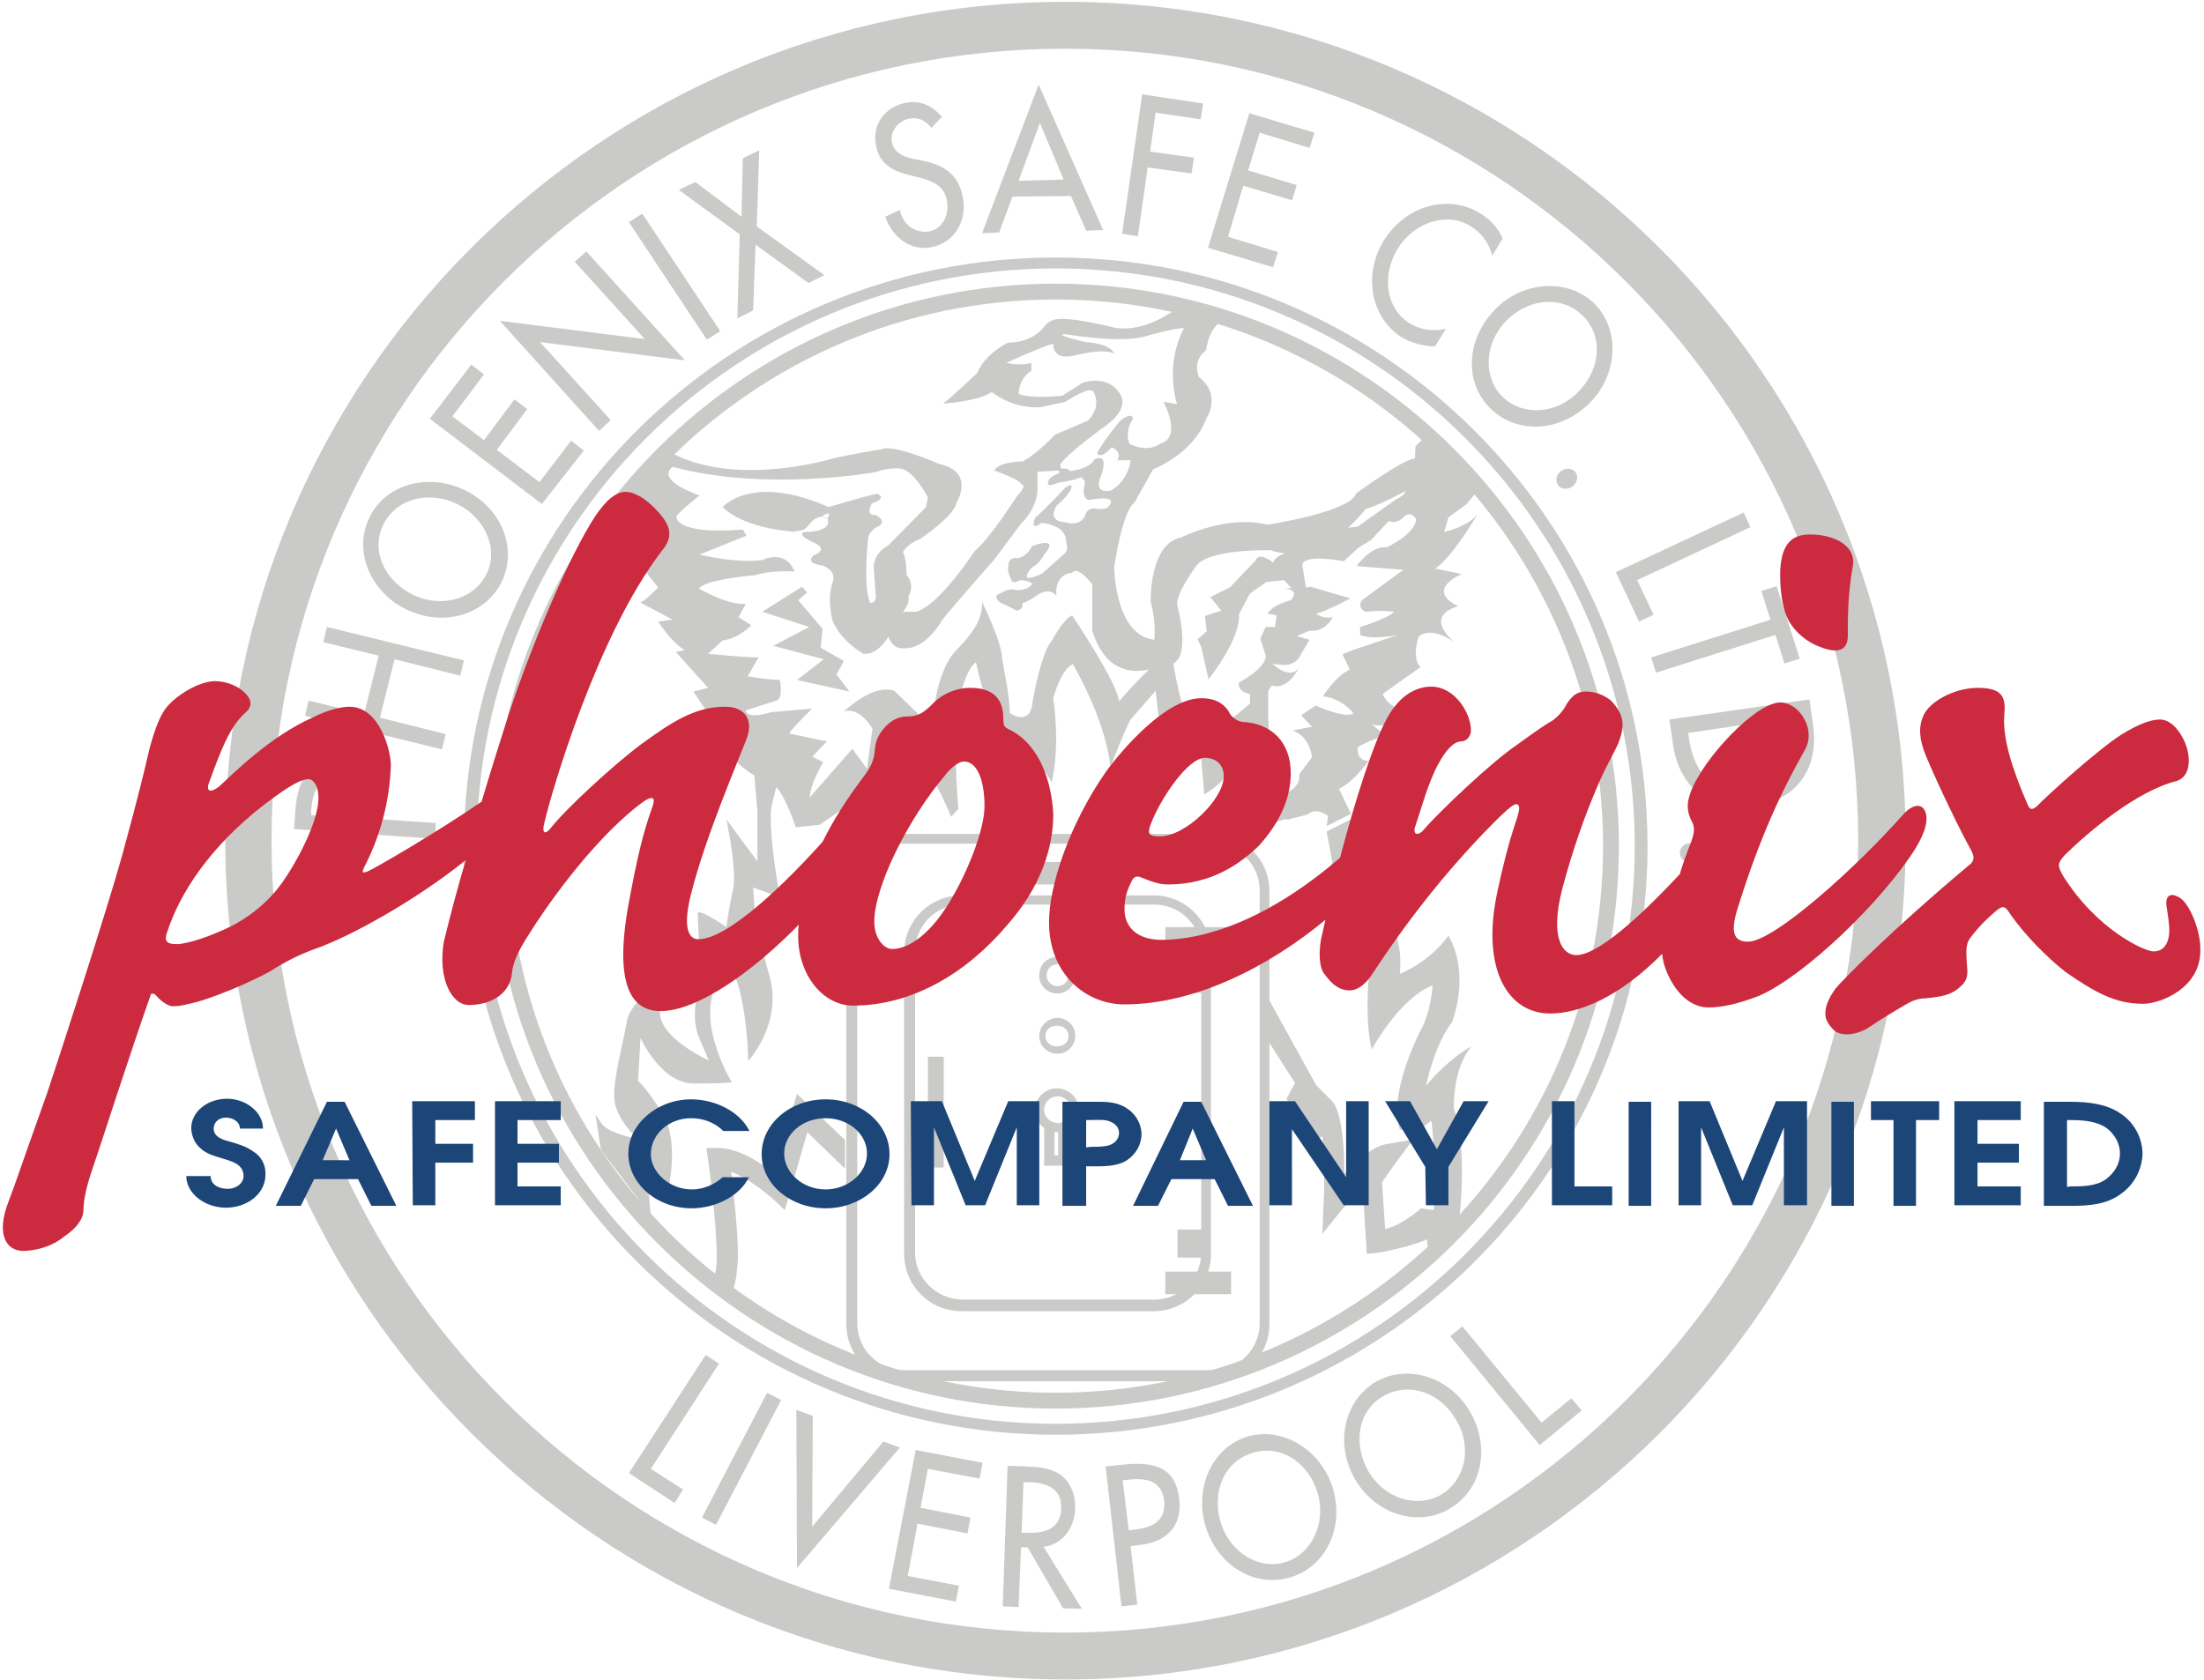
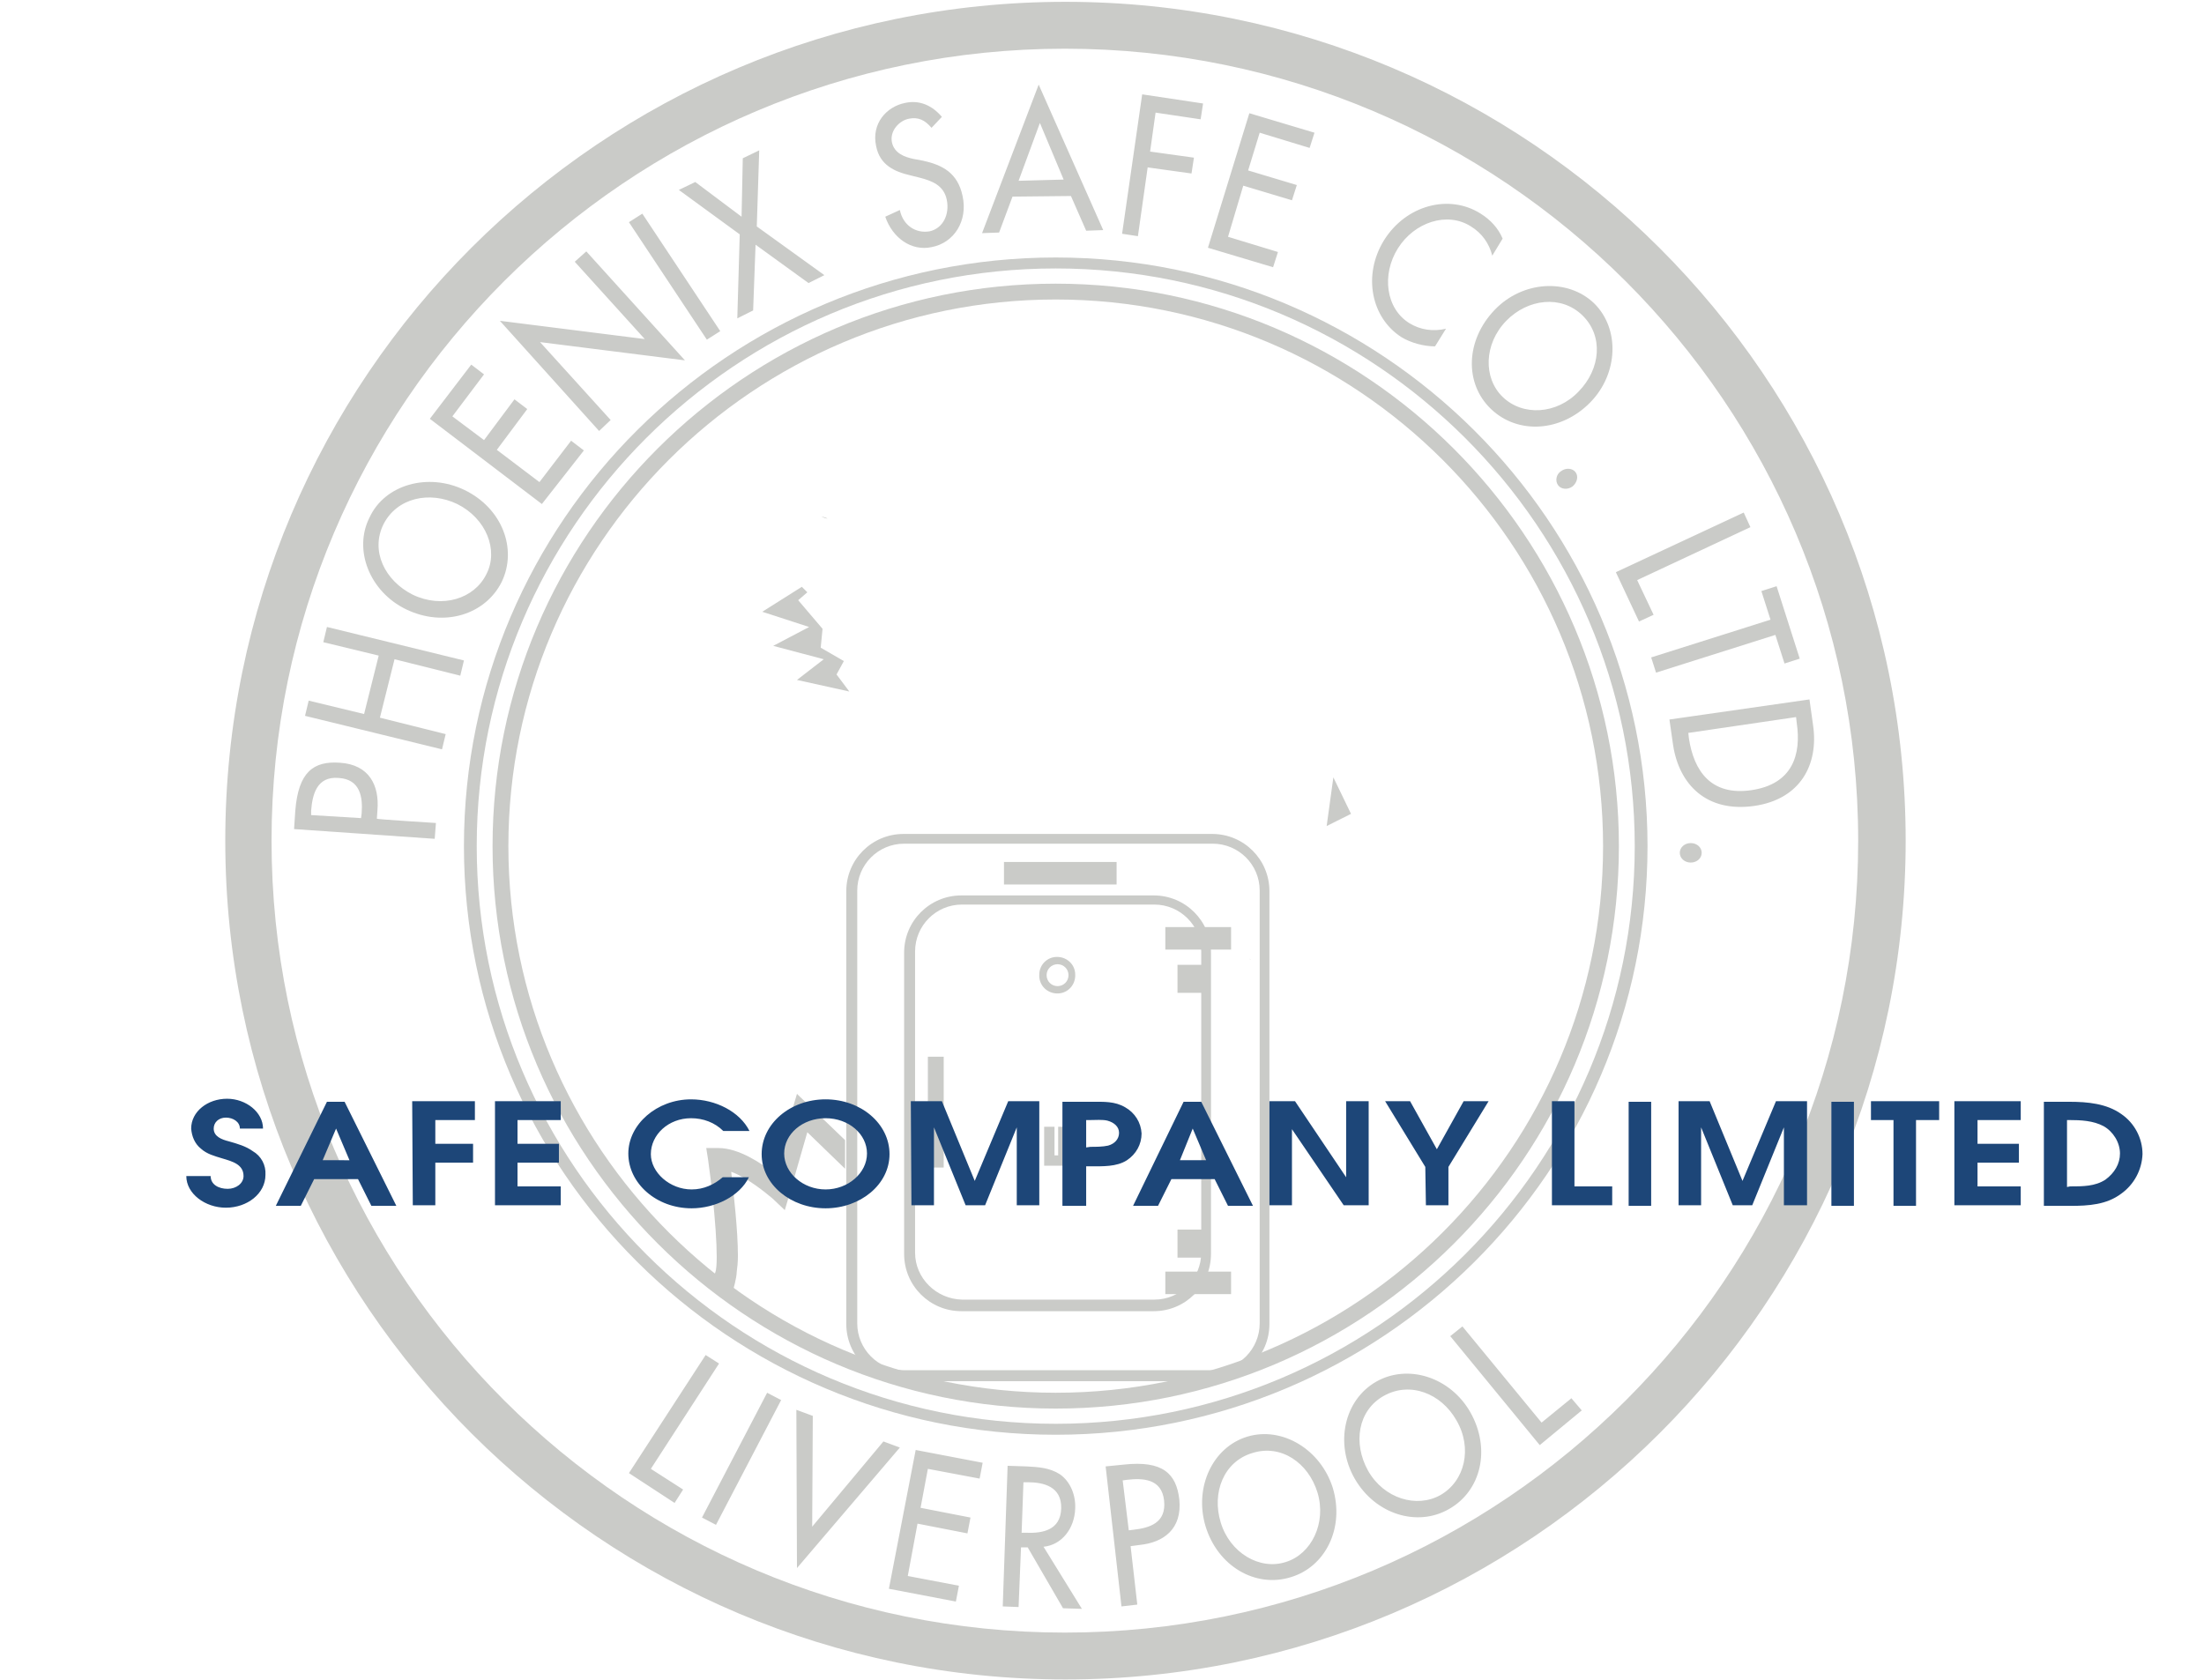
<svg xmlns="http://www.w3.org/2000/svg" version="1.1" id="Layer_1" x="0" y="0" viewBox="0 0 362 276" xml:space="preserve">
  <style>.st0{fill-rule:evenodd;clip-rule:evenodd}.st0,.st1{fill:#cacbc8}.st2{fill-rule:evenodd;clip-rule:evenodd;fill:#cb2a3f}</style>
  <path class="st0" d="M44.6 138.1C44.6 66.4 103.1 8 174.9 8s130.3 58.4 130.3 130.1c0 71.8-58.4 130.1-130.3 130.1-71.8 0-130.3-58.3-130.3-130.1zm-7.6 0c0 76 61.9 137.8 138 137.8s138-61.8 138-137.8S251.1.3 175 .3C98.8.3 37 62.1 37 138.1z" />
  <path class="st0" d="M106.9 241.3l5.3 3.4-1.4 2.2-7.5-4.9 12.6-19.4 2.2 1.4-11.2 17.3m10.7 9.2l-2.3-1.2 10.7-20.5 2.3 1.2-10.7 20.5m15.8.3l11.7-14 2.7 1-16.9 19.8-.1-26 2.7 1-.1 18.2m17-12.6l11 2.1-.5 2.6-8.5-1.6-1.2 6.4 8.2 1.6-.5 2.6-8.2-1.6-1.6 8.6 8.4 1.6-.5 2.6-11-2.1 4.4-22.8m17.4 13.6h.8c2.6.1 5.6-.4 5.7-4 .1-3.6-2.9-4.3-5.5-4.3h-.7l-.3 8.3zm9.9 12.5l-3.1-.1-5.8-10h-1.1l-.4 9.8-2.6-.1.8-23.1 3.1.1c1.9.1 3.8.2 5.5 1.3 1.7 1.2 2.6 3.4 2.5 5.6-.1 3.3-2.2 6-5.2 6.3l6.3 10.2zm7.7-12.9l.8-.1c2.6-.3 5.4-1.1 5-4.8-.4-3.6-3.5-3.7-6.1-3.4l-.7.1 1 8.2zm1.4 12.2l-2.6.3-2.6-23 3-.3c6.4-.7 8.6 1.5 9.1 5.7.5 4.9-2.6 7.1-6.5 7.5l-1.5.2 1.1 9.6zm29.6-18.4c-1.5-4.9-6-8-10.7-6.5-4.7 1.4-6.7 6.5-5.2 11.4 1.5 5 6.4 7.9 10.7 6.5 4.2-1.3 6.7-6.4 5.2-11.4zm2.5-.8c2 6.6-1.2 13-6.9 14.7-5.8 1.8-12-1.8-14-8.4-1.9-6.4 1.2-13 6.9-14.7 5.7-1.7 12 2.1 14 8.4zm20.3-11.1c-2.5-4.4-7.6-6.4-11.9-4-4.3 2.4-5.1 7.8-2.6 12.3 2.6 4.6 8 6.2 11.9 4 4-2.3 5.3-7.7 2.6-12.3zm2.3-1.3c3.4 6 1.8 12.9-3.5 15.9-5.2 3-12.1.9-15.5-5-3.3-5.8-1.7-12.9 3.5-15.9s12.2-.8 15.5 5zm11.7 1.7l4.9-4 1.7 2-6.9 5.7-14.7-17.9 2-1.6 13 15.8M59.3 134.4l.1-.8c.2-2.6-.2-5.6-3.8-5.8-3.6-.3-4.3 2.8-4.5 5.4v.7l8.2.5zm12.3.8l-.2 2.6-23.1-1.6.2-3c.5-6.4 3-8.2 7.3-7.9 4.9.3 6.5 3.8 6.2 7.7l-.1 1.5c0 .1 9.7.7 9.7.7zm-9.4-27.5l-9.1-2.2.6-2.5 22.5 5.5-.6 2.5-10.8-2.7-2.4 9.6 10.8 2.7-.6 2.5-22.5-5.5.6-2.5 9.1 2.2 2.4-9.6m12.9-24.9c-4.6-2.2-9.9-1-12.1 3.3-2.2 4.4.2 9.3 4.8 11.6 4.8 2.3 10.1.7 12.1-3.4 2-3.9 0-9.1-4.8-11.5zm1.2-2.3c6.2 3 8.7 9.7 6.1 15.1-2.7 5.4-9.5 7.5-15.7 4.5-6-2.9-8.7-9.8-6-15.1 2.5-5.4 9.6-7.4 15.6-4.5zm-5.7-11.7l6.8-8.9 2.1 1.6-5.2 6.9 5.2 3.9 5-6.7 2.1 1.6-5 6.7 7 5.3 5.2-6.8 2.1 1.6-6.9 8.8-18.4-14m11.5-16.1l23.8 3L94.4 43l1.9-1.7 16.2 17.9-23.8-3L100.3 69l-1.9 1.8-16.3-18.1m36.2 1.7l-2.2 1.4-12.8-19.3 2.2-1.4 12.8 19.3m-6.8-23.2l2.7-1.3 7.6 5.7.2-9.6 2.7-1.3-.4 12.5 11.1 8-2.6 1.3-8.7-6.3-.4 10.8-2.6 1.3.4-13.8-10-7.3M153 21c-1.1-1.3-2.2-1.8-3.7-1.5-1.6.3-3.2 2-2.8 3.9.4 1.8 2.1 2.4 3.5 2.7l1.6.3c3.2.7 5.7 2 6.5 5.8.9 4.1-1.4 7.7-5.1 8.4-3.3.7-6.4-1.5-7.6-5l2.4-1.1c.5 2.5 2.6 3.9 4.9 3.5 2.2-.5 3.3-2.8 2.8-5.2s-2.5-3.1-4.4-3.6l-1.6-.4c-2.6-.6-5-1.7-5.6-4.8-.8-3.7 1.7-6.5 4.8-7.1 2.3-.5 4.4.4 6 2.3L153 21m17.8-.8l-3.5 9.5 7.4-.2-3.9-9.3zm-4.5 12.1l-2.2 5.9-2.8.1 9.3-24.4 10.6 23.9-2.8.1-2.5-5.7-9.6.1zm23.5-13.8l-.9 6.4 7.2 1-.4 2.6-7.2-1-1.6 11.3-2.6-.4 3.3-22.9 10 1.5-.4 2.6-7.4-1.1m15.4.1l10.7 3.2-.8 2.5-8.2-2.5L205 28l8 2.4-.8 2.5-8-2.4-2.5 8.4 8.2 2.5-.8 2.5-10.7-3.2 6.8-22.1M245.1 42c-.5-2-1.7-3.7-3.5-4.8-3.9-2.5-9.3-.7-12 3.6s-2 9.9 1.9 12.3c1.8 1.1 3.9 1.4 6 .9l-1.8 2.9c-1.9 0-4-.6-5.5-1.5-5-3.2-6.4-10.2-2.9-15.9 3.6-5.8 10.7-7.7 15.9-4.4 1.6 1 2.9 2.4 3.6 4.1l-1.7 2.8m14.2 22.3c3.6-3.7 4.1-9.1.6-12.5s-9-2.7-12.5.9c-3.7 3.8-3.8 9.4-.6 12.5 3.3 3.2 8.9 2.9 12.5-.9zm1.9 1.8c-4.8 4.9-11.9 5.3-16.3 1.1s-4.2-11.3.6-16.3c4.6-4.8 12-5.2 16.3-1.1 4.3 4.2 4 11.6-.6 16.3zm-2.9 13.8c-.8.6-1.9.5-2.4-.2s-.3-1.8.5-2.3c.8-.6 1.9-.5 2.4.2s.2 1.7-.5 2.3m10.6 15.4l2.7 5.7-2.4 1.1-3.8-8.1 21-9.8 1.1 2.4-18.6 8.7m3.1 15.2l-.8-2.5 19.6-6.2-1.5-4.7 2.5-.8 3.8 11.9-2.5.8-1.5-4.7-19.6 6.2m5.3 9.9l.1.9c.8 5.3 3.6 9.5 10.3 8.5 6.7-1 8.2-5.8 7.4-11.1l-.1-.9-17.7 2.6zm19.9-5.5l.6 4.3c.9 6.3-2 12.1-9.7 13.2-7.8 1.1-12.3-3.5-13.3-10l-.6-4.2 23-3.3zm-19.5 26.8c-1 0-1.8-.7-1.8-1.6 0-.9.8-1.6 1.8-1.6s1.8.7 1.8 1.6-.8 1.6-1.8 1.6m-59.8-6l1.1-8 2.9 6-4 2m-53 9.6h18.5v-3.7h-18.5v3.7zm-14.6 60.5v-49.5c0-4.2 3.4-7.7 7.7-7.7h31.6c4.2 0 7.7 3.4 7.7 7.7v49.5c0 4.2-3.4 7.7-7.7 7.7H158c-4.2-.1-7.7-3.5-7.7-7.7zm7.6-58.7c-5.2 0-9.4 4.2-9.4 9.4V206c0 5.2 4.2 9.4 9.4 9.4h31.6c5.2 0 9.4-4.2 9.4-9.4v-49.5c0-5.2-4.2-9.4-9.4-9.4h-31.6z" />
-   <path class="st0" d="M171.7 170.2c0-1 .8-1.7 1.9-1.7 1.1 0 1.9.7 1.9 1.7s-.8 1.7-1.9 1.7c-1 0-1.9-.7-1.9-1.7zm-1 0c0 1.6 1.3 2.9 3 2.9 1.6 0 2.9-1.3 2.9-3 0-1.6-1.3-2.9-3-2.9-1.6.1-2.9 1.4-2.9 3zm.8 12.1c0-1.2 1-2.2 2.2-2.2s2.2 1 2.2 2.2-1 2.2-2.2 2.2c-1.3-.1-2.2-1-2.2-2.2zm-1.5-.1c-.1 2 1.4 3.7 3.4 3.8s3.7-1.4 3.8-3.4v-.4c-.1-2-1.8-3.5-3.8-3.4-1.8.1-3.3 1.5-3.4 3.4z" />
-   <path class="st1" d="M237.2 87.4l.7-2.4 3-2.2 2.3-2.8s-1.6-3.4-3.7-2.8l-4.6-6.2-2.4 2.3-.1 2c-2.3.3-9.7 5.8-9.7 5.8-.9 3-14.5 5.1-14.5 5.1-6.8-1.7-14.2 2.1-14.2 2.1-5.3 1-5 10.6-5 10.6.9 3.1.6 6.2.6 6.2-6.5-.7-6.6-11.9-6.6-11.9.1-.5 1.3-9.1 3.3-10.6l3.1-5.5c1-.4 6.8-3 8.7-8.3 0 0 2.7-3.8-1.2-6.9 0 0-1.2-2.5 1.2-4.4 0 0 .3-2.5 1.5-3.8 0 0 2-1.8-1.4-2.2-.2.1-2.3-1.4-5-.8 0 0-5 4.1-10.3 3.1 0 0-7.4-1.9-9.7-1.3 0 0-1.2.3-1.8 1.3 0 0-1.8 2.5-5.9 2.5 0 0-3.8 1.9-5 5 0 0-4.7 4.4-5.6 5 0 0 5.6-.3 8-1.9 0 0 3.3 2.8 8 2.5l4.1-.9c.5-.3 4.1-2.7 4.6-1.6 0 0 1.5 2.2-.9 4.7l-5.4 2.3s-2.9 3.1-5.3 4.4c0 0-3.9 0-4.7 1.5 0 0 4.2 1.4 4.5 2.3 0 0 1.1-.1-.9 2.1 0 0-4.4 6.9-6.8 8.8 0 0-5.9 9.1-9.7 10h-2.1s1.2-1.3.9-2.5c0 0 1.2-1.9-.3-3.5 0 0 0-2.8-.6-3.8 0 0 .6-1.3 2.9-2.2 0 0 5.6-3.8 5.9-5.9 0 0 3.2-5.1-2.9-6.4 0 0-7.4-3.3-9.4-2.4 0 0-5.6.9-8.3 1.6 0 0-16.9 5.1-27.6-1.8l-4.3 4.6-.1 1.4-2.8 1.8s3.7 2.6 5.5 4.5c0 0-2.4.9-3.3 0l2.4 5-2.9-.3 4.7 5.9s-1.8 1.9-2.9 2.5l5.3 2.8-2.4.3s2.1 3.4 4.4 4.7l-1.5.3 5.3 5.9-2.4.6s3.8 6 5 6.9-2.4-.3-2.4-.3 3.3 4.7 7.4 7.2l.5 5.8v8.3l-5.1-6.9s1.8 8.4 1.1 11.5c-.7 3.1-1.1 6.2-1.1 6.2s-4.7-3.3-4.7-2.2.4 7.7.4 9.7-1.8 6.9-.2 10.6l1.6 3.8s-7.8-3.5-8-7.7l-.2-4.2s-4.7 1.8-5.3 5.8c-.7 4-2.2 9.1-2 12.4s3.8 6.6 3.8 6.6-4.7-.9-5.8-2.4l-1.1-1.6.9 5.8 8.2 10.8-.7-7.5 3.5 3.5s2-8.2-.9-12.8-4-5.3-4-5.3l.4-7.1s3.3 7.5 8.8 7.5 6.2-.2 6.2-.2-4.7-7.7-3.3-13.9c1.3-6.2 1.6-7.1 1.6-7.1s2.2 1.8 3.3 7.3c.7 3.4 1 6.8 1.1 10.2 0 0 5.5-6 3.6-13.5-2-7.5-2.4-8.8-2.4-8.8l-.4-6.2 4.4 1.6s-1.3-7-1.5-11.9v-1.7c0-.7.1-1.2.2-1.7l.7-2.8c1.6 1.7 3.2 6.6 3.2 6.6l3.9-.4 4.1-2.8 1.8 2.8s3.8.6 5-2.5c0 0-.6-7.2 2.1-11.6 0 0 3.2 2.8 5 5.3 0 0 3 5.6 3.6 7.5l1.2-1.3s-1.2-14.4.3-18.5c0 0 .9-4.4 2.6-5.6 0 0 .6 2.8 1.2 4.7 0 0 1.2 3.1.3 4.7 0 0-1.2 1.9 7.1 5 0 0 3.3 4.1 3.8 5.3 0 0 1.5-4.7.3-13.8 0 0 1.2-4.7 3.2-5.6 0 0 5.3 8.8 6.2 16.9 0 0 2.4-6.3 3.3-7.8l4.1-4.7.6 5V129l6.5-8.8.9 10.3s4.7-2.5 5.9-7.2c0 0 3.8 6 3.5 12.5l4.1-1.3v.2l3.5-.9c1.7-1.6 4.1.9 4.1.9.3-2.2-.3-4.7-.3-4.7 2.9-.3 6.2-5 6.2-5-2.1 0-1.8-2.2-1.8-2.2 1.8-1.3 4.7-1.9 4.7-1.9l-2.4-1.9c3.6 1 7.1-2.8 7.1-2.8-4.1 1.2-5.3-2.2-5.3-2.2l6.2-4.4c-1.5-1.6-.3-5-.3-5 2.1-1.9 5.9.9 5.9.9-5.3-4.6.6-5.9.6-5.9-5.6-2.8.6-5.3.6-5.3l-4.4-.9c2.7-1.6 7.1-9.1 7.1-9.1-1.5 2.2-5.6 3.1-5.6 3.1zm-55.8-17.3c4.4-3.1 2.6-5.3 2.6-5.3-2.1-3.5-6.2-1.9-6.2-1.9-1.3.8-2.8 1.8-3.3 2.1-.7.1-5.5.5-7.2-.3 0 0 0-2.5 2.1-3.8v-1.3s-1.8.6-4.1 0c0 0 6.8-3.1 7.7-3.1 0 0-.3 2.8 3.5 1.9 0 0 4.7-1.3 6.5-.3 0 0-.3-1.6-4.7-1.9 0 0-5.6-1.3-3.3-1.3 0 0 9.1 1.6 13.3.3 0 0 4.4-1.3 6.2-1.3 0 0-3.2 5-1.2 12.5l-2.2-.4s3.2 5.9-.6 6.9c0 0-1.8 1.6-5 0 0 0-.9-1.9.6-4.1 0 0 0-1.3-2.1.3 0 0-2.6 3.1-3.8 5.3 0 0 .3 1.3 2.4-.9 0 0 1.8.6.9 2.2l.3-.1h1.9c-.1 1-.8 3.7-3.3 5 0 0-2.9.7-1.6-2.3 0 0 1.6-4.1-1.1-2.8 0 0-.4 1.2-2.9 1.7 0 0-.5.1-1.1.2-.1-.3-.5-.5-1.3-.4h-.1l-.2-.6c1.1-1.9 7.3-6.3 7.3-6.3zm2.4 45.1c-.3-3.1-7.7-14.1-7.7-14.1-1.5.6-3.3 4.1-3.3 4.1-1.8 1.9-3.2 10-3.2 10-.3 4.4-3.8 1.9-3.8 1.9.3-1.3-1.2-8.8-1.2-8.8 0-2.8-3.3-9.4-3.3-9.4 0 2.5-.8 4.4-4.4 8.1-3.5 3.8-3.8 12.5-3.8 12.5l-6.2-6c-3.5-1.3-8.3 3.4-8.3 3.4 2.6-.9 4.7 2.8 4.7 2.8l-.9 6.6-2.4-3.3-7 8c.1-2.3 2.2-5.8 2.2-5.8l-1.8-.9 2.4-2.5-6.2-1.3c.9-1.3 3.8-4.1 3.8-4.1l-6.8.6c-4.1 1.3-4.1-.3-4.1-.3l5-1.6c1.2-.3.6-3.4.6-3.4-1.8 0-5.3-.6-5.3-.6l1.8-3.1c-2.4 0-8.3-.6-8.3-.6l2.4-2.2c2.7-.3 4.7-2.5 4.7-2.5l-2.1-1.3 1.2-2.2c-2.9.3-7.7-2.5-7.7-2.5 1.2-1.6 9.2-2.2 9.2-2.2 2.7-.9 6.5-.6 6.5-.6-1.5-3.8-5.3-1.9-5.3-1.9-4.4.6-10.3-.9-10.3-.9l7.7-3.1-.6-1c-11.5.9-10.9-2.2-10.9-2.2.6-.9 3.8-3.4 3.8-3.4-7.7-2.8-4.4-4.7-4.4-4.7 15.3 4.1 33.1.9 33.1.9 2.6-.9 4.4-.6 4.4-.6 2.1.3 4.4 4.7 4.4 4.7l-.3 1.6-6.2 6.3c-2.4 1.3-2.4 3.4-2.4 3.4l.3 4.4c.3 1.9-.9 1.6-.9 1.6-1.2-2.8-.3-10.7-.3-10.7.3-1.3 1.8-1.9 1.8-1.9 1.3-.9-.6-1.8-.6-1.8-1.8.2-.6-1.9-.6-1.9 2.7-.9.9-1.6.9-1.6-2.7.6-8 2.2-8 2.2-12.7-5.6-17.4 0-17.4 0 3.8 3.8 12.4 4.1 12.4 4.1s-1.4-.3-.2-.2c1.2.1 1.8-.8 1.8-.8.9-1.2 1.7-1.5 2.2-1.5 0 0 2-1.4 1 .3.2.1.1.1 0 0 .9 2.3-3.8 2.2-3.8 2.2-1.4.5 1.7 1.8 1.7 1.8s2.4 1-.1 2c0 0-1.8 1.3 1.4 1.7 0 0 2.3.8 1.7 2.6-1.1 3.1 0 6.6 0 6.6 1.5 3.4 5 5.3 5 5.3 2.4.3 4.1-2.8 4.1-2.8.9 2.2 2.4 1.9 2.4 1.9 3.8.3 6.5-4.7 6.5-4.7 1.2-1.6 8.6-10 8.6-10l4.4-5.9c1.4-1.3 2.3-3.1 2.6-5v-3.4l3.5-.2c0 .1.1.3.1.4-.7.3-1.4.6-1.7 1.1 0 0-1 1.6 1.5.5 0 0 2.9-.4 3.7-.9 0 0 1 .5.6 1.3 0 0-.6 2.7 1.1 2.4 0 0 4.9-1 2.7 1.3 0 0-.4.3-1.6.2 0 0-1.2-.4-1.9.6 0 0-.5 2.5-3.4 1.6 0 0-3.2 0-1.4-2.8 0 0 2.3-1.9 2.4-3 0 0 .1-.7-1 .1 0 0-2.9 3.1-5 5 0 0-1 2.3 1.1.8 0 0 3.9.3 4 2.9 0 0 .4 1.5-.1 2l-3.8 3.4s-4.4 2.2-1.7-1c0 0 1.1-.4 2-2.1 0 0 2.9-3.1-2-1.4 0 0-.6 1.6-2.3 2 0 0-1.7-.4-1.6 1.5 0 0-.3.4.6 2.3 0 0 .5.4 1.3-.2 0 0 2.9.2 1.7 1 0 0-1.1 1-2.9.5 0 0-1 0-2 .7 0 0-1.5.3 0 1.5 0 0 2 .9 2.6 1.3 0 0 1.3 0 1-1.3-.1.3 1.3-.4 2-.9 2.5-2 3.6-.2 3.6-.2-.3-3.8 2.6-3.8 2.6-3.8.9-1.3 3.3 1.9 3.3 1.9v7.6c2.1 6.8 6.5 7 9.3 6.4-2.4 2.3-4.9 5.2-4.9 5.2zm40.5-31.6c1.4-.3 4.6-1.9 6.5-2.9 0 0 .2.5-1.6 1.4l-6.2 4.4s-.7.1-1.6.2c1.8-1.6 2.9-3.1 2.9-3.1zm-16.4 24.1c0 2.2-4.4 4.4-4.4 4.4-.3 1.6 1.8 1.9 1.8 1.9v1.6l-4.1 3.4-2.9-4.1-3.5 2.5c-.7-1.2-1.7-6-2.1-8.4 2.9-1.4.7-9.4.7-9.4-.6-1.7 3.2-6.8 3.2-6.8 2.4-2.7 12.1-2.4 12.1-2.4.8.3 1.6.4 2.4.5-.9.3-1.7.7-2 1.5 0 0-2.3-1.9-2.9-.3l-4.2 4.4-3.2 1.6 1.8 2.2-2.7.9.3 2.5-1.5 1.3.6 1.3 1.2 5.3s5.3-6.6 5-10.7l1.8-3.4 2.7-1.9 2.9-.3 1.2 1.3-1 .1c2.6.3.9 1.9.9 1.9-3.3.9-3.8 2.2-3.8 2.2l1.5.3-.3 1.9h-1.5l-.9 1.9.9 2.8zm19.9-17.8c-2.6-.3-5 3.1-5 3.1l7.7.6-6.8 5c-.9 1.3.6 1.9.6 1.9 2.6-.3 4.7 0 4.7 0-1.2 1.2-5.6 2.5-5.6 2.5v1.3c1.8.9 6.2 0 6.2 0l-5.6 1.9c-2.3.7-3.5 1.3-3.5 1.3l1.2 2.5c-2.3 1-4.4 4.4-4.4 4.4 3.2.3 5 2.8 5 2.8-1.5.9-6.2-1.3-6.2-1.3l-2.4 1.6 1.8 1.9-3.2.6c2.9 1 3.2 4.4 3.2 4.4l-2.1 2.8c.3 2.5-2.9 3.4-2.9 3.4l.4 2.3-.5-2.5c-1.8-1.6-2.1-12.8-2.1-12.8v-4.1l.6-.9c2.6.9 4.4-2.8 4.4-2.8-1.5 1.9-4.1-.6-4.1-.6s-1.5-.3 1.2 0c2.6.3 3.2-1.6 3.2-1.6l1.5-2.5-2.1-.6 2.1-.9c2.6.3 3.8-2.2 3.8-2.2-1.8.3-2.7-.6-2.7-.6 1.5-.3 5.6-2.5 5.6-2.5l-6.5-1.9-.8.1-.6-3.7c.3-1.9 6.8-.6 6.8-.6l2.4-2.2 2.1-1.3 2.9-3.1s1.2.6 2.4-.6c1.2-1.3 2.1.3 2.1.3-.2 2.5-4.8 4.6-4.8 4.6zm6.4 88.5s1.4-6.8 4.3-10.5c0 0 3.1-7.7-.6-14.2 0 0-2.6 4-8 6.3 0 0 .6-4.3-1.1-7.4 0 0-1.4-4.3.3-7.1 0 0-3.4 4.6-5.7 4.8l-.9-4.3s1.4-8.5-.6-11.4l-4 2 .9 4.9s-.6 7.7-3.7 8.5l2.9-.9s7.3 5.7 7.6 4.8c0 0-2 11.4-.3 18.5 0 0 4.6-8.5 10-10.5 0 0-.3 4.6-2 7.4 0 0-5.4 10.5-3.4 16.2l2.6.6 2.6-2s1 7.7.4 14.7l-2.1-.3s-3.1 2.8-5.9 3.4l-.5-7.6c.1-.5 5.1-7.1 5.1-7.1l-4.6.8c-2.1.4-4.7 2.7-6.7 4.8 0-8.8-1.4-11.3-2-11.9l-2.6-2.6-8.4-15.2.3 7.6 4.6 7.2-1.4 2.6 3.9 6.7s1.7-.3 2-.5c.2 1.4.3 3.5.3 6.3 0 1.4 0 2.8-.1 4.5l-.2 5.2 3.3-4.1c1.1-1.3 2.2-2.5 3.3-3.6l.7 11 1.8-.2c.9-.1 5.6-1.1 8.1-2.2l.1 1.5 5.2-5.1s1.4-11.1-.9-17.9c0 0-.3-6.5 2.9-10.2-.1 0-3.8 2-7.5 6.5z" />
-   <path class="st1" d="M135.9 85.2c-.1-.1-.5-.3-1-.3.6.2.9.3 1 .3 0 .1 0 0 0 0zm0 .1h.1-.1c.1 0 .1 0 0 0 .1 0 0 0 0 0zm2.7 23.3l-3.8-2.2.3-3.1-4-4.7 1.5-1.3-.9-.9-6.5 4.1 7.7 2.5-5.9 3.1 8.3 2.2-4.4 3.4 8.6 1.9-2.1-2.8zm-8.5 73.8l-3 10.3c-2.2-1.7-5.8-4.1-9.1-4.1h-2l.3 1.9c1.1 7.8 1.8 16.8 1.2 18.5l-.4 1.1 3.3 1.9s.6-2.1.6-3c.1-.8.2-1.6.2-2.7 0-4.2-.7-10.2-1.1-13.8 2.7 1 5.6 3.4 6.8 4.4l2 1.9.8-2.7 2.9-10.1 6.2 6v-4.7l-7.9-7.6-.8 2.7zm43.7 2.7v4.7h-.6v-4.7h-1.7v6.4h4v-6.4h-.4zm31.5-27.5h.1l-.1-.1z" />
+   <path class="st1" d="M135.9 85.2c-.1-.1-.5-.3-1-.3.6.2.9.3 1 .3 0 .1 0 0 0 0zm0 .1h.1-.1c.1 0 .1 0 0 0 .1 0 0 0 0 0zm2.7 23.3l-3.8-2.2.3-3.1-4-4.7 1.5-1.3-.9-.9-6.5 4.1 7.7 2.5-5.9 3.1 8.3 2.2-4.4 3.4 8.6 1.9-2.1-2.8zm-8.5 73.8l-3 10.3c-2.2-1.7-5.8-4.1-9.1-4.1h-2l.3 1.9c1.1 7.8 1.8 16.8 1.2 18.5l-.4 1.1 3.3 1.9s.6-2.1.6-3c.1-.8.2-1.6.2-2.7 0-4.2-.7-10.2-1.1-13.8 2.7 1 5.6 3.4 6.8 4.4l2 1.9.8-2.7 2.9-10.1 6.2 6v-4.7l-7.9-7.6-.8 2.7zm43.7 2.7v4.7h-.6v-4.7h-1.7v6.4h4v-6.4zm31.5-27.5h.1l-.1-.1z" />
  <path class="st0" d="M140.8 217.4v-71.1c0-4.2 3.4-7.7 7.7-7.7h50.7c4.2 0 7.7 3.4 7.7 7.7v71.1c0 4.2-3.4 7.7-7.7 7.7h-50.7c-4.3 0-7.7-3.5-7.7-7.7zm7.6-80.4c-5.2 0-9.4 4.2-9.4 9.4v71.1c0 5.2 4.2 9.4 9.4 9.4h50.7c5.2 0 9.4-4.2 9.4-9.4v-71.1c0-5.2-4.2-9.4-9.4-9.4h-50.7z" />
  <path class="st0" d="M83.5 139c0-49.5 40.3-89.8 89.9-89.8s89.9 40.3 89.9 89.8-40.3 89.8-89.9 89.8-89.9-40.3-89.9-89.8zm-2.6 0c0 50.9 41.5 92.4 92.5 92.4s92.5-41.4 92.5-92.4c0-50.9-41.5-92.4-92.5-92.4S80.9 88 80.9 139z" />
  <path class="st0" d="M78.3 139c0-52.3 42.6-94.9 95.1-94.9s95.1 42.6 95.1 94.9-42.6 94.9-95.1 94.9-95.1-42.6-95.1-94.9zm-2.1 0c0 53.3 43.6 96.7 97.2 96.7s97.2-43.3 97.2-96.7c0-53.3-43.6-96.7-97.2-96.7S76.2 85.6 76.2 139z" />
-   <path class="st2" d="M358.2 147.6c-1.8-1.2-2.7-.4-2.3 1.6.1.7.4 2.5.4 3.6 0 2-.8 3.5-2.6 3.5-1.4 0-9.3-3.5-14.9-12.5-.8-1.5-1-1.9.4-3.4 3.8-3.7 11.6-10.4 18.3-12.1 2.2-.7 2.2-3.4 1.8-5-.4-1.9-2.2-5.1-4.5-5.1-1.5 0-3.5.7-6.4 2.5-3.8 2.4-12.4 10.2-13.8 11.7-.8.7-1.2.7-1.6-.3-2.6-6-4.1-10.9-3.8-14.7.3-3-.4-4.4-4.4-4.4-3.7 0-7.9 2.2-8.9 4.6-.8 1.8-.7 3.8.4 6.5 2.2 5.3 6 13 7.2 15.1.8 1.4 1 2.2-.3 3.1-12.4 10.4-20.7 18.8-21.8 20.2-1.4 2-1.8 3.5-1.5 4.8.3.8.8 1.5 1.5 2.1 1 .7 3 .8 5.2-.4 2.7-1.8 4.9-3.1 6.8-4.2.9-.5 1.9-.8 2.9-.8 3.1-.3 4.1-.7 5.2-1.5 1.2-1 1.8-1.6 1.6-3.6-.3-3.5-.1-4.1.8-5.2 1.5-1.9 2.6-2.9 4-4.1 1-.8 1.4-.9 2.3.6 2.3 3.3 6 7.1 9.1 9.5 4.9 3.4 8.2 5.2 12.7 5.2 2.9 0 9.4-2.6 9.4-8.7.1-3.4-1.8-7.6-3.2-8.6" />
  <path class="st1" d="M173.6 157.2c-1.6 0-2.9 1.3-2.9 2.9-.1 1.6 1.1 3 2.8 3.1 1.6.1 3-1.1 3.1-2.8v-.3c0-1.6-1.3-2.9-3-2.9zm.1 4.8c-1 0-1.8-.8-1.8-1.8s.8-1.8 1.8-1.8 1.8.8 1.8 1.8-.8 1.8-1.8 1.8zm17.7 46.9h10.8v3.7h-10.8zm2-6.9h4.3v4.6h-4.3zm-2-49.7h10.8v3.7h-10.8zm2 6.2h4.3v4.6h-4.3zm-41 15.1h2.6v18.2h-2.6z" />
-   <path class="st2" d="M153.2 152c-2.6 2.9-4.9 3.9-6.7 3.9-1.2 0-2.9-1.6-2.9-4.5 0-5.7 5.5-16.8 11.6-24 .8-1.1 2.2-2.3 3.1-2.3 2.5 0 3.4 3.8 3.4 7.2.1 4.8-4.5 15.3-8.5 19.7zM45 146.7c-2 2.3-4.4 4.1-7.1 5.5-3.3 1.6-7.1 2.9-8.9 2.9-1.9 0-2-.7-1.5-2.1 2-6.1 6.8-13.8 16-20.9 4.5-3.4 6.1-4.1 7.2-4.1.7 0 1.6 1 1.6 3 .1 4.5-4.9 13.1-7.3 15.7zm120.9-26.8c-1-.4-1.1-.8-1.1-1.6 0-1.9-.3-5.3-5.4-5.3-2.4 0-4.7 1-6.3 2.7-1.4 1.4-2.3 2-4.1 2-1.5 0-2.6.7-3.5 1.6-1 1.1-1.6 2-1.8 3.7-.1 2.4-1.2 3.7-2.3 5.2-2.4 3.2-4.5 6.5-6.3 10.1-6 6.7-15.5 16-20.4 16-1.9 0-2.5-2.6-1.1-7.8 2.3-9.1 7.8-21.9 8.9-24.8 1.5-3.6-.3-5.6-3.4-5.6-5.1 0-9 2.7-13.7 6.1-4.6 3.4-12.6 10.8-15 13.9-1 1.2-1.4.6-1-.9 1.2-5.2 8.7-30.9 19.3-44.7 2-2.4 1.4-4.2-.6-6.4-2.2-2.5-4.2-3.3-5.3-3.3-1.5 0-3.1 1.1-5.1 4.1-4.1 6.3-10.1 20.2-14.2 32.6-1.5 4.7-3 9.5-4.4 14.2-7.9 5.4-17.3 10.8-18.6 11.4-1 .4-1.1.3-.7-.6 2.7-5.2 4.2-10.9 4.4-16.8 0-2.3-1.8-9.6-6.8-9.6-1.1 0-3.4.4-6.1 1.8-7 3.1-13.1 9.3-15.3 11.3-1.4 1.1-2.3.9-1.6-.8 1.8-4.9 3.3-9.1 6-11.4 1-.9 1-2-.1-3.1-1-1.1-3-2-5-2-2.3 0-5.7 1.9-7.5 3.8-1.4 1.4-2.3 3.8-3.3 7.5-.8 3.5-1.6 6.9-4.4 17.2-2.4 8.7-10.8 34.6-12.4 39.3-3.8 10.6-5 14.3-6.3 17.7-2.1 5.4-.4 8.2 2.6 8.1 2.4-.1 4.8-.9 6.6-2.4 1.9-1.3 3.1-2.8 3.1-4.3.1-3.3 1.4-6.4 2.3-9.2.6-1.7 5.3-16.4 8.8-26.3.2-.1.4-.1.7.1.7.8 1.9 1.9 2.9 1.9.8 0 1.5-.1 2.7-.4 3.5-.7 10.4-3.7 13.4-5.4 2.3-1.5 4.7-2.7 7.2-3.6 5.8-2 16.6-8 24.8-14.6-1.3 4.4-2.5 8.9-3.6 13.4-1 5.9 1.2 10.4 4.1 10.4 3.1 0 6.7-1.4 7.1-5.3.1-1.4.9-3.5 2.9-6.5 1.9-3.1 9.7-14.7 18-21.1 1.9-1.5 2.9-1.6 2.1.5-1.5 4.2-2.4 8-3.8 15.5-2.6 14 .6 17.9 5.2 17.9 6.1 0 15.3-6.6 22.7-14.2-.1.6-.1 1.3-.1 1.9 0 6.4 4.1 11.4 9 11.4 9.8 0 18.7-5.4 25.3-13.2 5.6-6.3 7.6-12.8 7.6-18.3-.3-5.3-2.2-11.3-7.1-13.8zM299 106.3c2.6 1 4.5.8 4.5-1.9 0-3.3 0-6.7.8-11.3.7-3.4-3-5.3-7-5.3-3 0-4.6 1.5-4.9 5.7-.1 3.1.3 5.3.7 6.8.7 2.5 2.9 4.9 5.9 6m-110 29.1c1.6-4.2 6.1-10.9 8.9-10.9 1.8 0 3.1 1.1 3.1 3 0 3.8-6.3 9.9-10.5 9.9-1.8 0-2.1-.4-1.5-2zm125.6 4c1.8-2.9 2.2-5.1 1.5-6.3-.5-1-1.9-1.1-3.5.7-7.6 8.6-21.2 20.9-25.5 20.9-2.6 0-2.9-1.9-1.5-6.1 3.3-10.5 6.7-18.1 10.9-25.5 1.4-2.6 0-5.6-1.8-6.9-.7-.5-1.5-.8-2.3-.8-4 0-12.6 9.1-14.7 14.7-.8 2.1-.5 3.3 0 4.5.7 1.2.7 2 0 3.9-.7 1.7-1.3 3.4-1.8 5.1-6.6 7.1-13.5 13.3-17 13.3-2.2 0-4.4-2.7-2.3-10.9 1.6-6 3.6-11.9 6.1-17.6 1.2-2.7 2.6-5.1 3.1-6.3 1-2.6 1.2-4.5-1.2-7-1.2-1-2.7-1.5-4.2-1.5-1.4 0-2.3.8-3.1 2.1-.5 1-1.3 1.9-2.2 2.6-1.2.7-2.3 1.4-6 4.1-4.4 3-12.6 10.9-15 13.6-1.2 1.6-2.2 1.1-1.6-.4.8-2.3 2.1-7.2 3.8-10.2 1.2-2.2 2.5-3.6 3.7-3.6.8 0 1.6-.8 1.6-1.8 0-2.9-2.7-7.2-6.5-7.2-2.5 0-5.6 1.4-7.9 6.4-1.7 3.5-4.4 11.4-7.1 21.7-11.7 10.1-22.1 13.5-29.3 13.5-3.9 0-6.1-2-6.1-5 0-1.9.4-3.1 1.1-4.5.4-.9.8-1.1 1.8-.7 1.2.5 2.7 1.1 4.2 1.1 7.4 0 12.1-3.6 15-6.4 2.7-3 5.2-7 5.2-11.9 0-5.2-3.3-8.2-7.9-8.4-.8-.1-1.5-.6-2-1.2-.8-1.6-2.2-2.7-4.8-2.7-5.7 0-12.8 8.2-15.6 12-6 8.6-9.4 18.7-9.4 24.8 0 8.6 6.1 13.5 12.4 13.5 11.5 0 23.6-6.1 33-13.9l-.5 2.2c-.7 2.7-.6 5.7.4 6.8 1.1 1.5 2.3 2.6 4.1 2.6.8 0 2.2-.4 3.7-2.7 6.1-9.3 13-18 20.9-25.8 2-1.9 2.7-2.4 3.1-1.9.3.4 0 1.4-.5 2.9-1.2 3.6-2.1 7.3-2.9 11-2.9 13.2 1.8 20.3 8.6 20.3 4.6 0 11.2-2.5 18.4-9.8.1 1.1.4 2.2.9 3.3 1.9 4.2 4.6 5.5 6.7 5.5 2.3 0 4.9-.6 8.3-1.9 7.6-3.3 20.3-15.6 25.7-24.2z" />
  <path d="M34.6 193.2c0 1.4 1.3 2.1 2.8 2.1 1.4 0 2.6-.9 2.6-2.1 0-1.9-1.8-2.4-3.5-2.9-1.3-.4-2.5-.7-3.5-1.6-1-.8-1.5-2-1.6-3.3 0-2.8 2.7-4.9 5.9-4.9 3.1 0 5.9 2.2 5.9 4.9h-3.8c0-1.1-1.1-1.8-2.3-1.8s-2 .8-2 1.8c0 1.3 1.3 1.8 2.5 2.1 1.4.4 2.8.8 3.9 1.6 1.4.8 2.2 2.3 2.1 3.9 0 3.1-3 5.4-6.5 5.4-3.4 0-6.5-2.3-6.5-5.2h4m10.7 4.9h4.1l2.2-4.4h7.2l2.2 4.4h4.1L56.6 181h-2.9l-8.4 17.1zm7.7-7.5l2.2-5.2 2.2 5.2H53zm14.7-9.7H78v3.1h-6.5v3.9h6.2v3.1h-6.2v7h-3.7l-.1-17.1m13.6 0h10.8v3.1H85v3.9h6.8v3.1H85v3.9h7.1v3.1H81.3v-17.1m41.7 12.5c-1.5 3.1-5.5 5.1-9.4 5.1-5.8 0-10.4-4.1-10.4-9 0-4.8 4.7-8.9 10.3-8.9 4 0 8 2 9.6 5.2h-4.3c-1.4-1.4-3.3-2.1-5.3-2.1-3.7 0-6.6 2.7-6.6 5.9 0 3 3.1 5.8 6.7 5.8 2 0 3.7-.8 5.1-2h4.3m12.6-12.8c-5.8 0-10.5 4-10.5 9s4.8 8.9 10.5 8.9 10.5-3.9 10.5-8.9-4.7-9-10.5-9zm0 3.1c3.8 0 6.8 2.6 6.8 5.8s-3.1 5.9-6.8 5.9-6.8-2.7-6.8-5.9 3-5.8 6.8-5.8zm14-2.8h5.1l5.4 13.1 5.5-13.1h5.1V198H167v-12.8l-5.2 12.8h-3.2l-5.2-12.8V198h-3.7l-.1-17.1m28.8 17.2v-6.5h.7c2 0 4.3.1 6-1 1.5-1 2.4-2.6 2.4-4.4-.1-1.8-1.1-3.4-2.7-4.3-1.7-1-3.5-.9-5.5-.9h-4.8v17.1h3.9zm0-9.6V184h.7c.8 0 2-.1 2.8.1 1.1.3 1.9 1 1.9 2s-.7 1.8-1.8 2.1c-.9.2-2 .2-2.9.2l-.7.1zm7.7 9.6h4.1l2.2-4.4h7.1l2.2 4.4h4.1l-8.5-17.1h-2.9l-8.3 17.1zm7.7-7.5l2.1-5.2 2.2 5.2h-4.3zm14.7-9.7h4.2l8.4 12.5v-12.5h3.7V198h-4.1l-8.5-12.5V198h-3.7v-17.1m25.6 10.8l-6.6-10.8h4.1l4.4 7.9 4.4-7.9h4.1l-6.6 10.8v6.3h-3.7l-.1-6.3m20.8-10.8h3.7v14h6.2v3.1h-9.9v-17.1m12.6 17.2h3.7V181h-3.7v17.1zm8.2-17.2h5.1l5.4 13.1 5.5-13.1h5.1V198H293v-12.8l-5.2 12.8h-3.2l-5.2-12.8V198h-3.7v-17.1m25.1 17.2h3.7V181h-3.7v17.1zM311 184h-3.7v-3.1h11.2v3.1h-3.8v14.1H311V184m10-3.1h10.9v3.1h-7.1v3.9h6.8v3.1h-6.8v3.9h7.1v3.1H321v-17.1m14.7 17.2h4.3c3.1 0 6-.2 8.4-2 2.1-1.5 3.4-3.9 3.5-6.5 0-2.6-1.3-5.1-3.5-6.6-2.4-1.7-5.5-2-8.5-2h-4.2v17.1zm3.8-3.1v-11h.3c2 0 4 .1 5.7 1 1.6.9 2.7 2.7 2.7 4.5 0 1.7-.9 3.2-2.4 4.3-1.7 1.1-3.7 1.1-5.8 1.1l-.5.1z" fill-rule="evenodd" clip-rule="evenodd" fill="#1d4678" />
</svg>